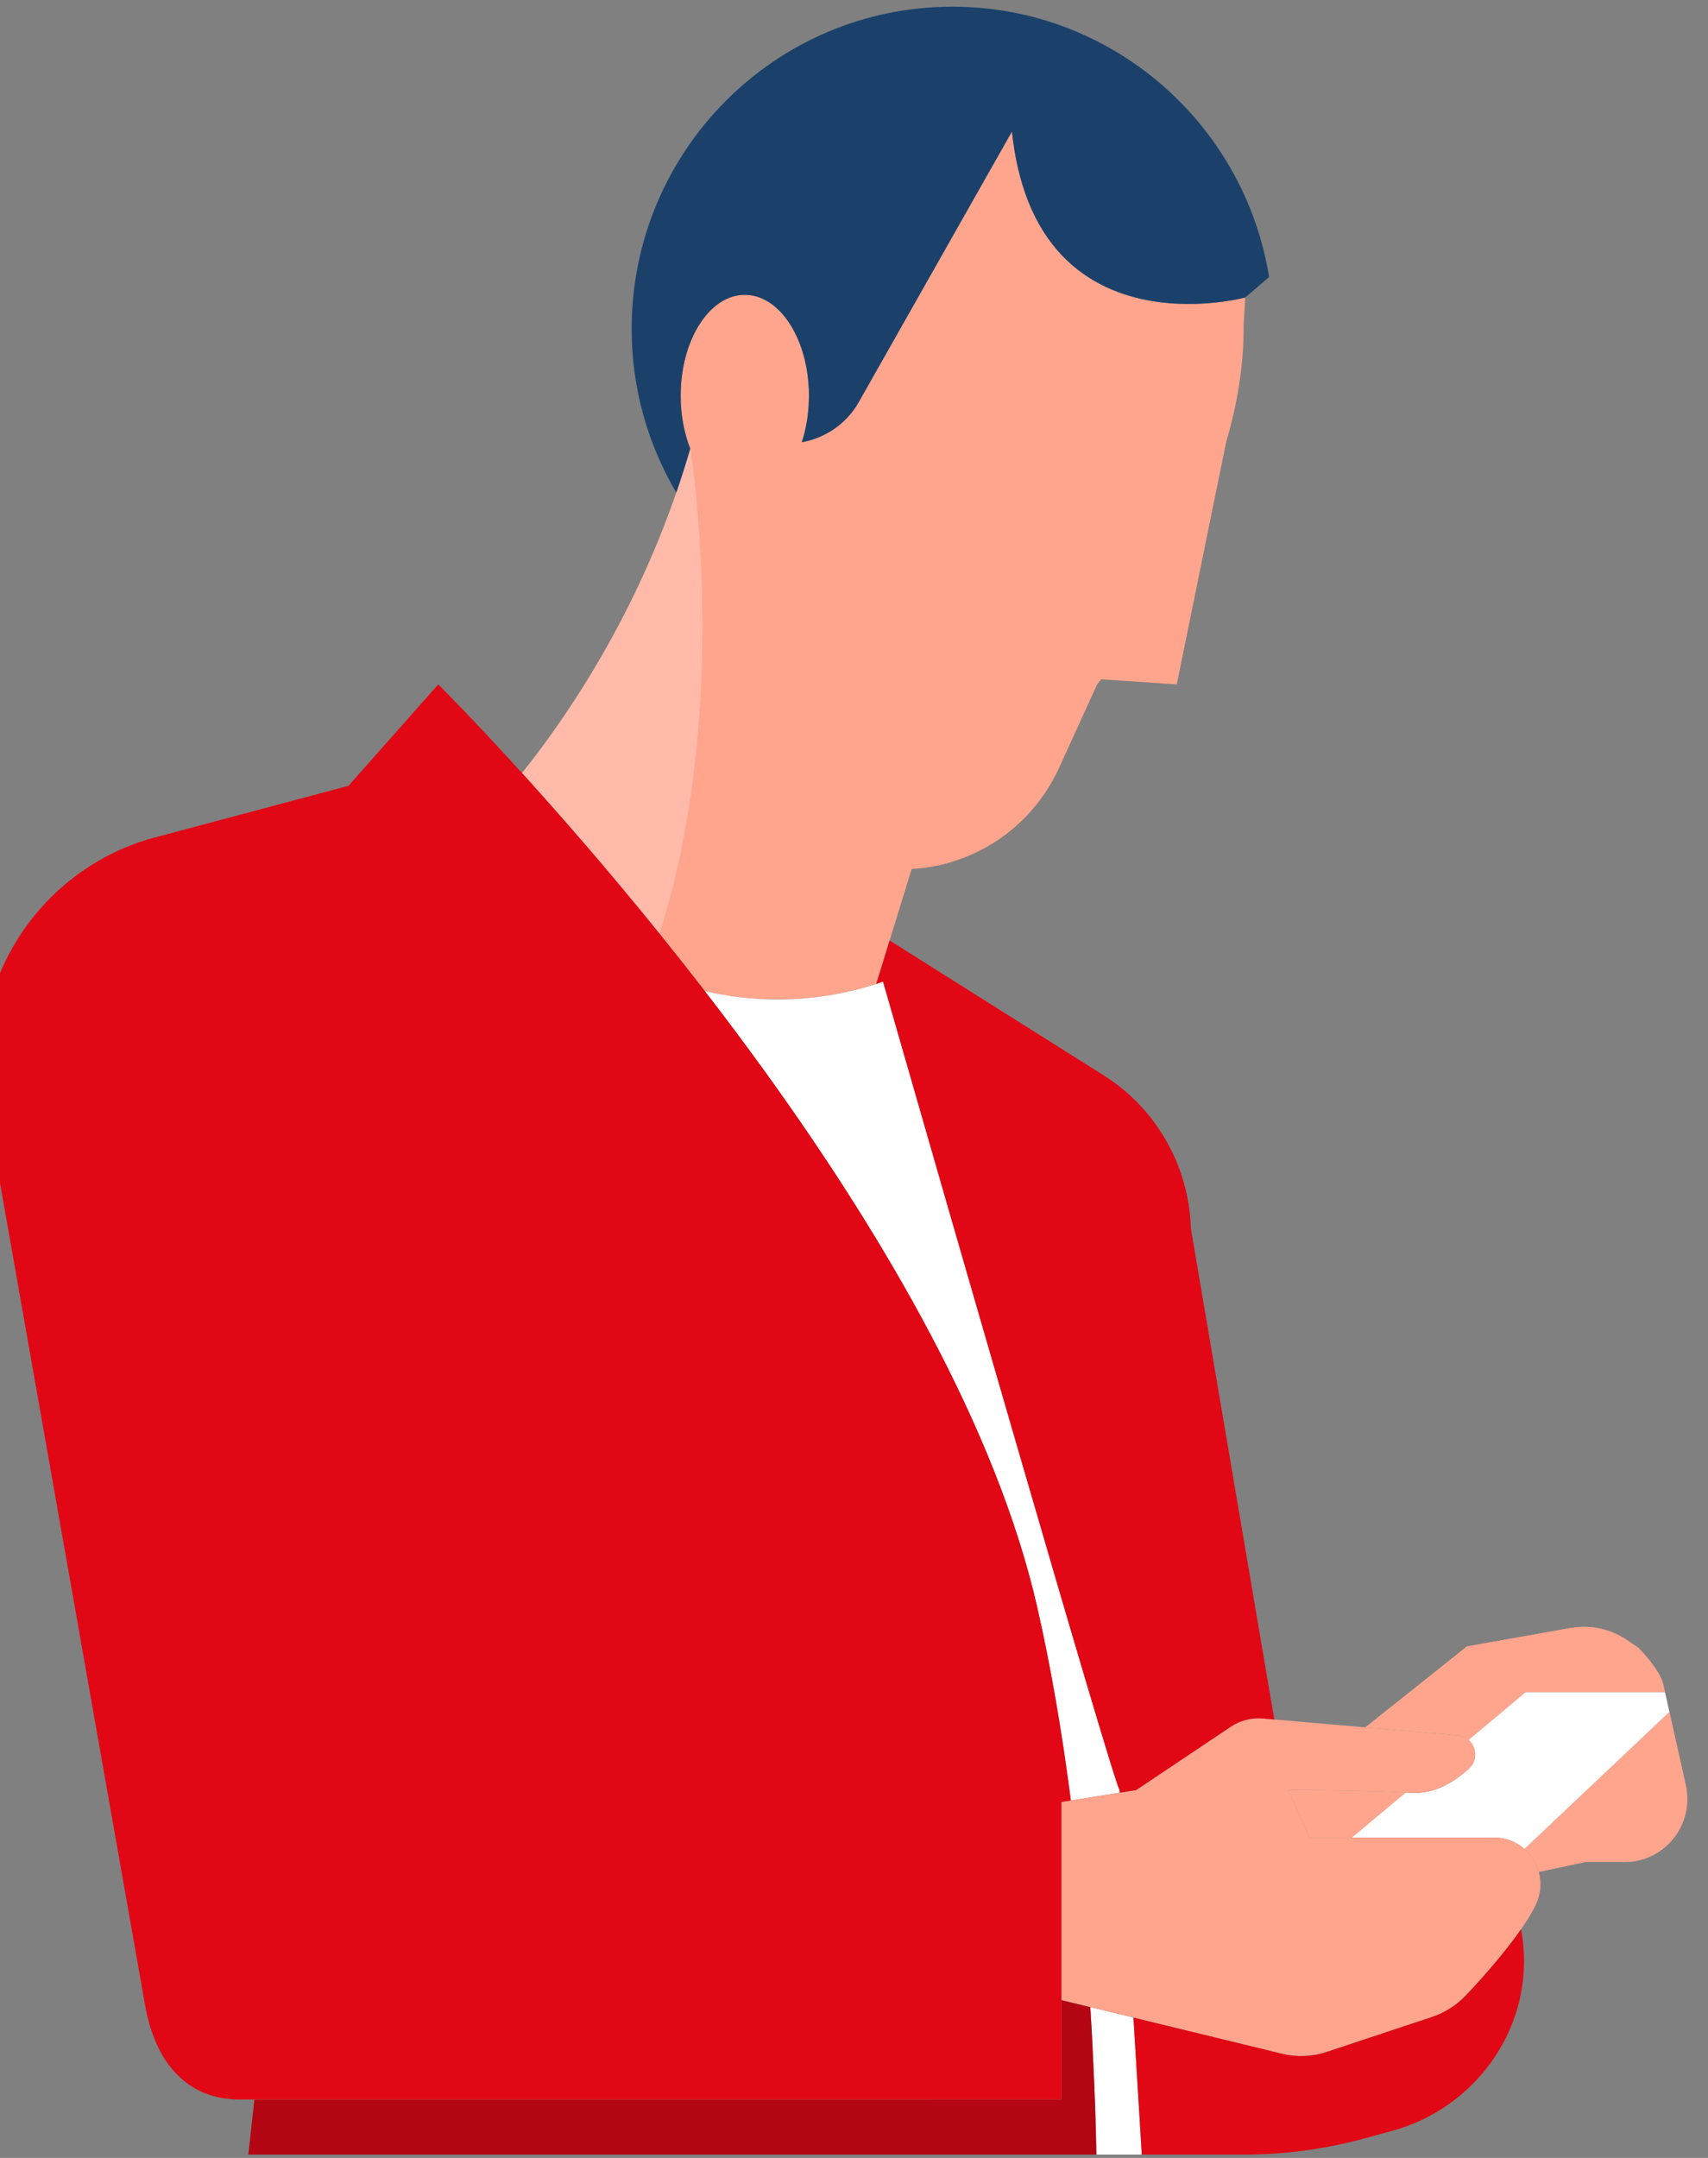
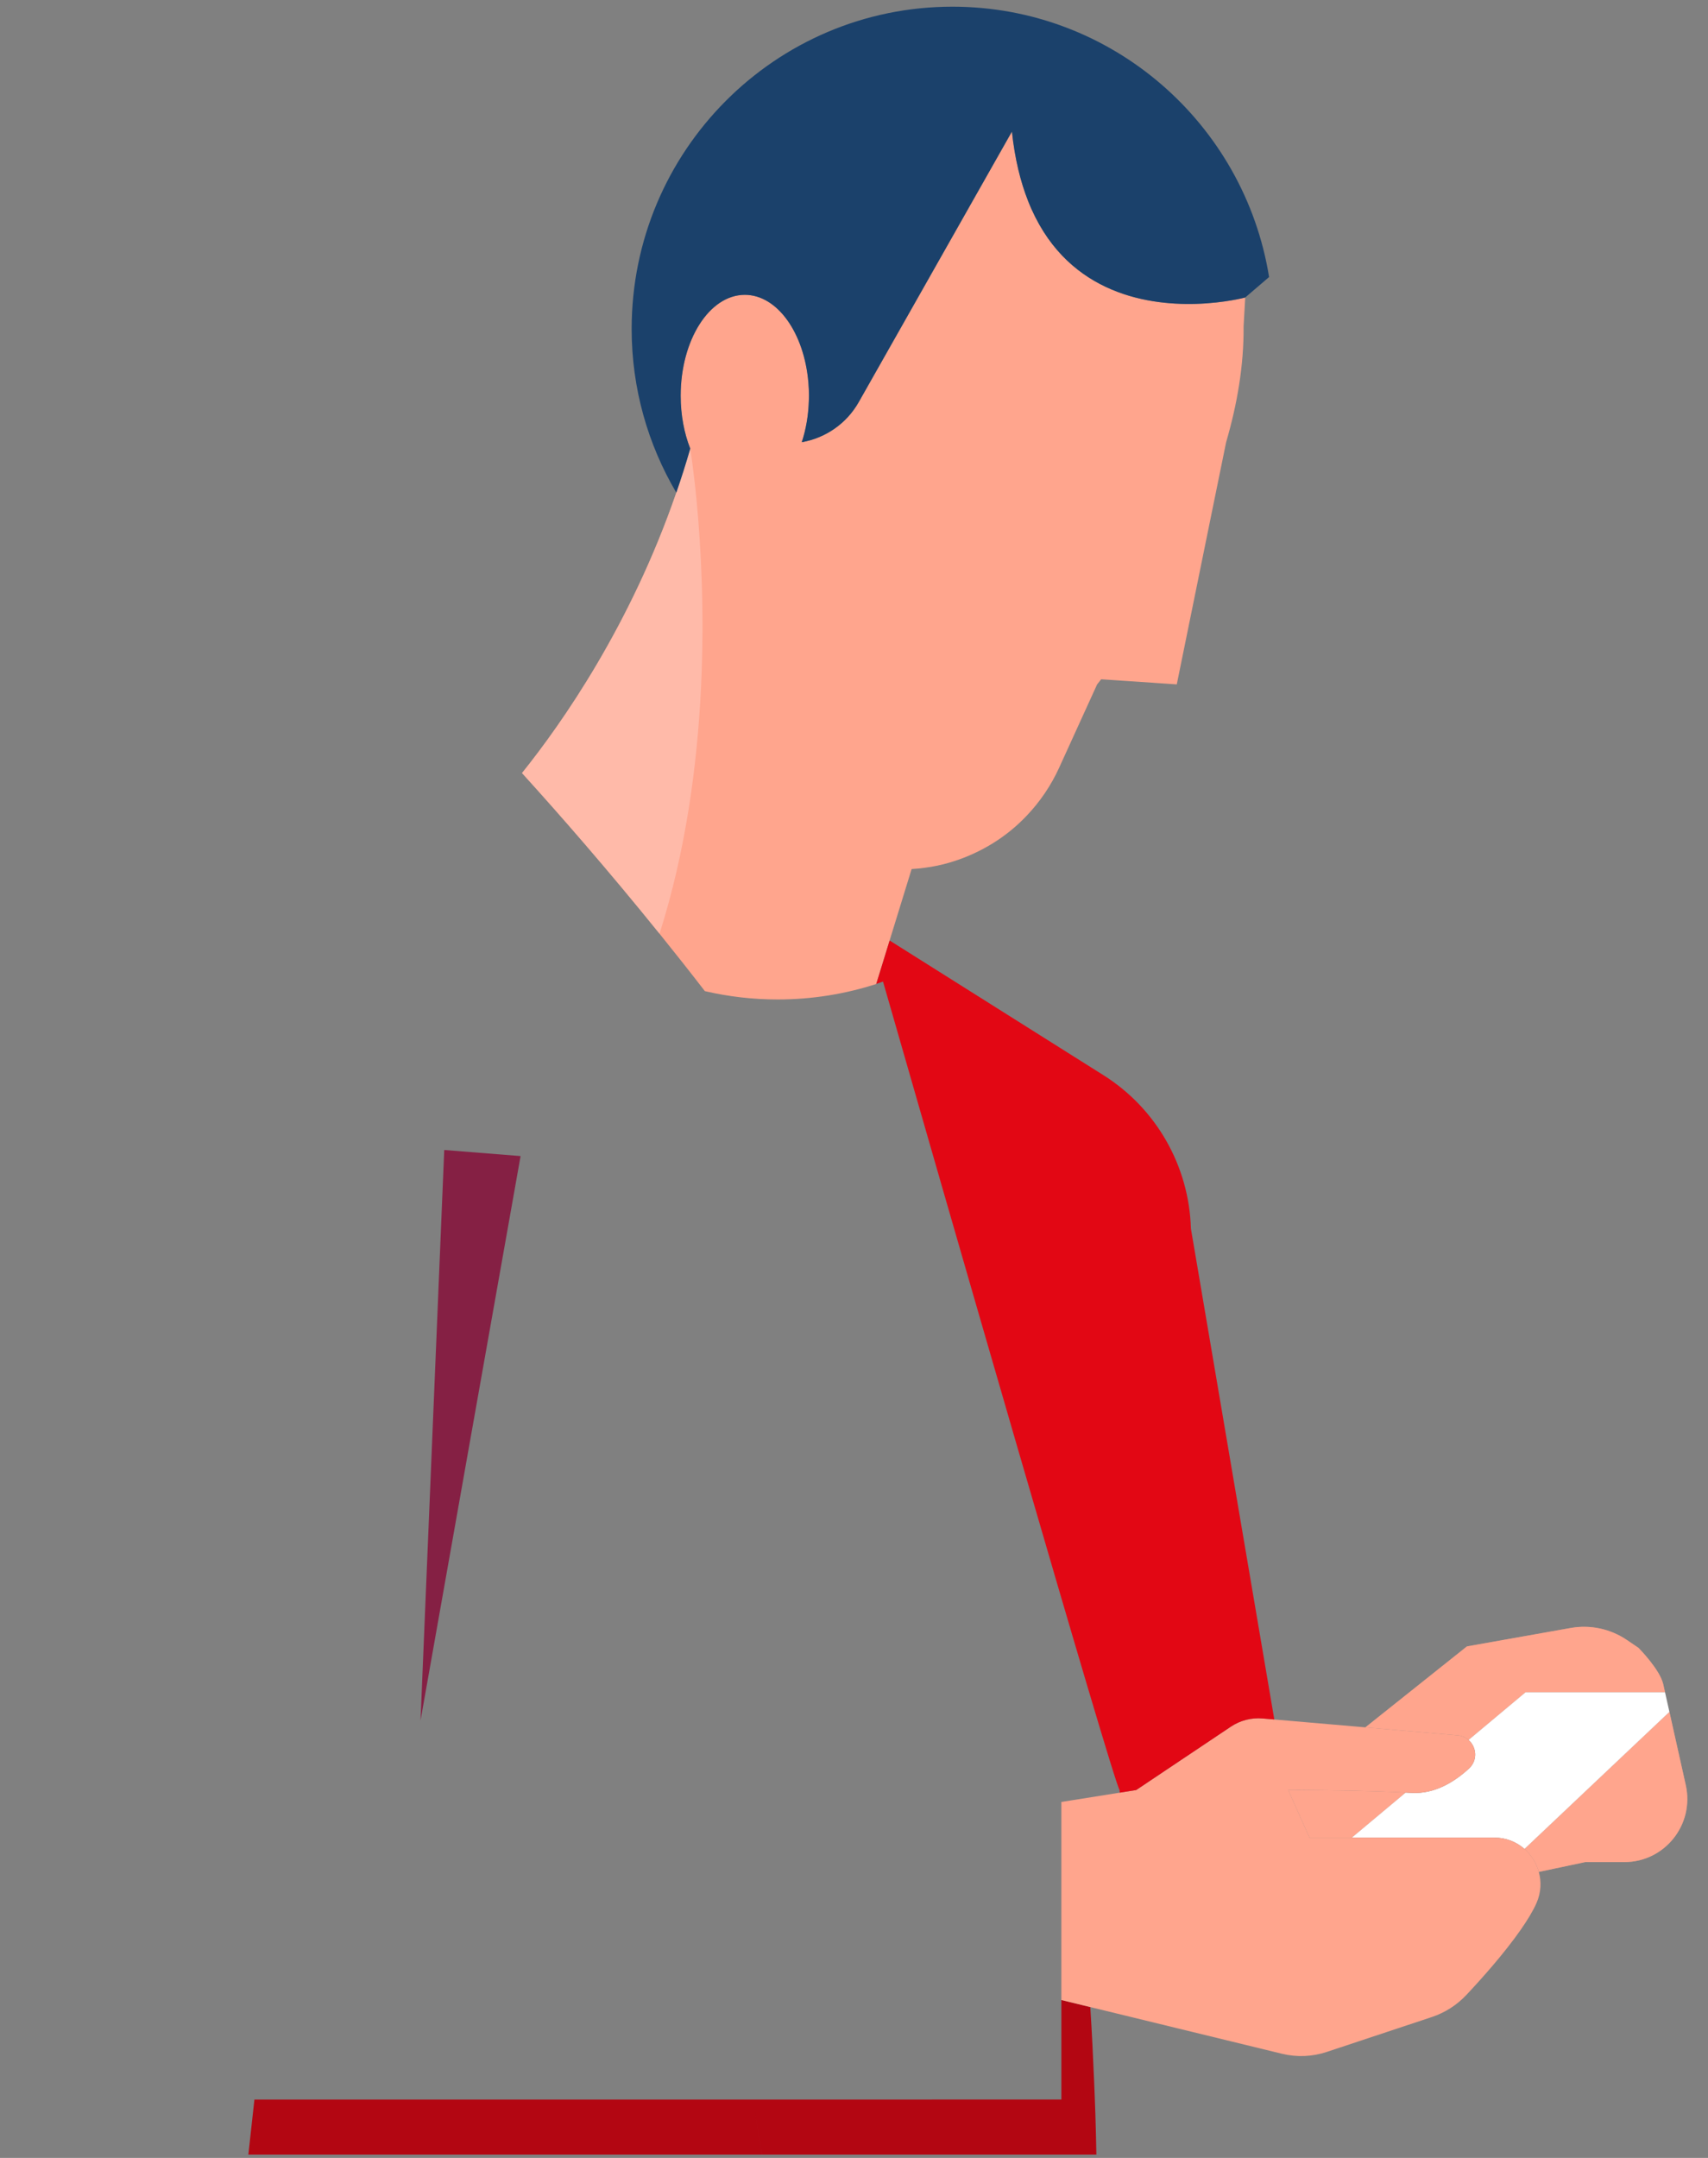
<svg xmlns="http://www.w3.org/2000/svg" width="95px" height="120px" viewBox="0 0 95 120" version="1.1">
  <rect x="0" y="0" width="95" height="120" fill="#808080" stroke="none" />
  <title>scrolling-02</title>
  <desc>Created with Sketch.</desc>
  <g id="Ikoner-och-illustrationer" stroke="none" stroke-width="1" fill="none" fill-rule="evenodd">
    <g id="Santander-illustrations" transform="translate(-518, -2851)">
      <g id="scrolling" transform="translate(363, 2851)">
        <g id="scrolling-02" transform="translate(154, 0)">
          <path d="M70.261,16.543 L70.261,16.543 C70.259,16.543 69.123,16.851 67.52,16.898 C64.612,16.984 60.171,16.207 58.186,11.185 C57.759,10.103 57.443,8.828 57.284,7.317 L57.284,7.317 L48.761,22.365 C48.088,23.553 46.921,24.359 45.595,24.59 C45.824,23.897 45.962,23.119 45.988,22.294 C45.991,22.2 45.997,22.106 45.997,22.01 C45.997,21.765 45.984,21.525 45.964,21.287 C45.738,18.529 44.242,16.395 42.427,16.395 C40.457,16.395 38.859,18.909 38.859,22.01 C38.859,23.089 39.056,24.092 39.391,24.948 C39.391,24.949 39.391,24.95 39.391,24.951 C39.391,24.951 39.391,24.951 39.391,24.951 L39.391,24.951 C39.15,25.788 38.89,26.602 38.617,27.395 C36.074,34.774 32.263,40.213 30.034,42.988 C30.034,42.989 30.034,42.989 30.035,42.989 C32.15,45.319 34.817,48.372 37.683,51.922 C38.51,52.947 39.354,54.013 40.205,55.116 C41.505,55.418 42.859,55.579 44.251,55.579 C46.164,55.579 48.005,55.278 49.735,54.72 L51.705,48.327 L51.707,48.327 C51.955,48.313 52.198,48.289 52.444,48.255 C52.912,48.193 53.373,48.098 53.825,47.964 C54.69,47.711 55.528,47.333 56.299,46.846 C56.956,46.43 57.555,45.938 58.084,45.383 C58.835,44.6 59.454,43.692 59.91,42.693 L61.286,39.673 L62.023,38.058 C62.023,38.058 62.104,37.958 62.251,37.771 L62.252,37.771 L62.28,37.776 L66.453,38.058 L68.304,28.97 L69.194,24.612 L69.194,24.612 L69.196,24.605 L69.198,24.591 C69.807,22.509 70.189,20.33 70.169,18.146 L70.261,16.543 Z" id="Fill-1" fill="#FFA58D" />
          <g id="Group-11" opacity="0.65" style="mix-blend-mode: multiply;" transform="translate(29.688, 24.784)" fill="#FFC5B9">
            <path d="M10.063,3.129 C9.886,1.27 9.704,0.172 9.703,0.168 C9.463,1.005 9.202,1.819 8.929,2.612 C6.386,9.99 2.576,15.43 0.347,18.206 C2.463,20.536 5.13,23.588 7.995,27.138 C10.93,17.916 10.52,7.959 10.063,3.129" id="Fill-9" />
          </g>
-           <path d="M45.294,60.199 C44.805,60.084 44.261,59.943 43.678,59.771 C42.521,58.162 41.356,56.607 40.205,55.116 C41.505,55.418 42.859,55.58 44.251,55.58 C46.164,55.58 48.006,55.278 49.734,54.721 L48.303,59.362 L49.734,54.721 C49.862,54.679 49.988,54.632 50.115,54.588 C53.128,65.085 62.871,98.934 63.27,99.541 L63.28,99.688 L60.562,100.121 C60.061,96.262 59.435,92.618 58.685,89.346 C56.418,79.43 50.164,68.781 43.678,59.771 C44.262,59.943 44.805,60.084 45.294,60.199 L45.294,60.199 Z M45.644,60.279 C47.02,60.586 47.892,60.674 47.898,60.675 C47.898,60.675 47.025,60.587 45.644,60.279 Z M61.643,111.611 L64.043,112.196 L64.508,119.815 L61.982,119.815 C61.967,119.069 61.949,118.323 61.925,117.577 C61.906,116.951 61.879,116.326 61.854,115.701 C61.797,114.333 61.728,112.969 61.643,111.611 Z" id="Combined-Shape" fill="#FFFFFF" />
          <polygon id="Fill-16" fill="#852044" points="24.39 95.677 27.053 80.644 29.955 64.288 25.709 63.95 25.219 75.734" />
          <path d="M42.95,117.212 L43.382,119.815 L14.814,119.815 C14.928,118.8 15.04,117.78 15.151,116.753 L42.874,116.753 L60.035,116.752 L60.035,111.219 L61.643,111.611 C61.729,112.969 61.798,114.333 61.854,115.701 C61.879,116.326 61.906,116.951 61.926,117.576 C61.949,118.323 61.967,119.069 61.981,119.815 L43.383,119.815 L42.95,117.212 Z" id="Combined-Shape" fill="#B30612" />
          <path d="M86.59,104.095 C86.455,103.599 86.177,103.154 85.793,102.817 L93.854,95.196 L94.764,99.268 C95.255,101.463 93.592,103.548 91.353,103.548 L89.178,103.548 L86.59,104.095 Z M72.653,99.542 C72.653,99.542 76.492,99.542 79.184,99.684 L76.19,102.188 L73.838,102.188 L72.653,99.542 Z M82.683,96.757 C82.525,96.617 82.322,96.52 82.08,96.5 L76.943,96.056 L82.591,91.555 L88.361,90.53 C89.45,90.336 90.57,90.576 91.487,91.197 L92.135,91.636 C92.135,91.636 93.325,92.834 93.511,93.66 L93.61,94.106 L85.852,94.106 L82.683,96.757 Z" id="Combined-Shape" fill="#FFA58D" />
          <g id="Combined-Shape-2" opacity="0.5" style="mix-blend-mode: multiply;" transform="translate(72, 90)" fill="#FFA58D">
            <path d="M14.59,14.095 C14.455,13.599 14.177,13.154 13.793,12.817 L21.854,5.196 L22.764,9.268 C23.255,11.463 21.592,13.548 19.353,13.548 L17.178,13.548 L14.59,14.095 Z M0.653,9.542 C0.653,9.542 4.492,9.542 7.184,9.684 L4.19,12.188 L1.838,12.188 L0.653,9.542 Z M10.683,6.757 C10.525,6.617 10.322,6.52 10.08,6.5 L4.943,6.056 L10.591,1.555 L16.361,0.53 C17.45,0.336 18.57,0.576 19.487,1.197 L20.135,1.636 C20.135,1.636 21.325,2.834 21.511,3.66 L21.61,4.106 L13.852,4.106 L10.683,6.757 Z" id="Combined-Shape" />
          </g>
          <path d="M82.689,102.188 L84.117,102.188 C84.775,102.188 85.352,102.431 85.793,102.817 L93.854,95.196 L93.61,94.106 L85.852,94.106 L82.683,96.757 C83.128,97.147 83.208,97.887 82.704,98.349 C81.899,99.089 80.792,99.777 79.503,99.701 C79.4,99.694 79.291,99.689 79.184,99.684 L76.191,102.188 L79.126,102.188" id="Fill-35" fill="#FFFFFF" />
          <g id="Group-39" transform="translate(61.602, 111.243)" />
          <path d="M82.705,98.35 C81.9,99.089 80.792,99.777 79.503,99.701 C79.4,99.695 79.291,99.689 79.184,99.684 C76.492,99.542 72.653,99.541 72.653,99.541 L73.838,102.188 L84.116,102.188 C84.775,102.188 85.352,102.431 85.793,102.817 C86.178,103.154 86.455,103.599 86.59,104.095 C86.739,104.642 86.717,105.248 86.46,105.83 C86.266,106.269 85.961,106.768 85.603,107.284 C84.689,108.602 83.406,110.037 82.567,110.93 C82.036,111.498 81.372,111.923 80.635,112.167 L74.791,114.107 C73.99,114.373 73.13,114.408 72.31,114.209 L69.449,113.512 L67.311,112.991 L66.586,112.815 L64.043,112.195 L61.643,111.611 L60.034,111.219 L60.034,100.205 L60.562,100.121 L63.28,99.688 L64.197,99.542 L66.806,97.795 L66.823,97.783 L68.078,96.943 L69.459,96.02 C69.98,95.67 70.605,95.509 71.229,95.563 L71.878,95.619 L76.943,96.056 L82.08,96.5 C82.322,96.52 82.524,96.618 82.684,96.757 C83.128,97.147 83.208,97.887 82.705,98.35 Z" id="Path" fill="#FFA58D" />
          <g id="Group-54" transform="translate(35.996, 0.187)" fill="#1B416B">
            <path d="M34.268,16.3 L34.268,16.3 L34.266,16.346 L34.268,16.3 Z M34.266,16.355 L35.591,15.219 C34.221,6.695 26.854,0.185 17.98,0.185 C8.126,0.185 0.137,8.209 0.137,18.105 C0.137,21.43 1.048,24.539 2.62,27.208 C2.894,26.415 3.154,25.6 3.395,24.763 L3.395,24.764 C3.395,24.763 3.395,24.763 3.395,24.763 C3.395,24.762 3.395,24.762 3.396,24.761 C3.06,23.906 2.864,22.901 2.864,21.823 C2.864,18.722 4.461,16.209 6.431,16.209 C8.247,16.209 9.742,18.341 9.968,21.1 L9.968,21.1 C9.987,21.338 10,21.578 10,21.823 C10,21.919 9.995,22.012 9.992,22.107 L9.992,22.107 C9.966,22.932 9.828,23.709 9.599,24.403 C10.926,24.172 12.092,23.365 12.765,22.178 L21.287,7.131 L21.288,7.131 L21.288,7.13 L21.288,7.13 C21.448,8.64 21.763,9.916 22.19,10.998 C24.175,16.02 28.616,16.796 31.524,16.711 C33.127,16.664 34.263,16.356 34.265,16.356 L34.265,16.355 L34.265,16.355 L34.266,16.355 Z" id="Fill-52" />
          </g>
          <g id="Group-57" transform="translate(63.828, 107.144)" fill="#E20714">
-             <path d="M21.914,1.237 C21.887,0.853 21.839,0.488 21.775,0.14 C20.86,1.458 19.578,2.893 18.74,3.786 C18.207,4.354 17.544,4.779 16.807,5.023 L10.964,6.963 C10.162,7.229 9.302,7.265 8.481,7.064 L5.621,6.368 L3.483,5.847 L2.757,5.671 L0.215,5.052 L0.68,12.671 L2.654,12.671 L3.701,12.671 L6.355,12.671 C8.619,12.671 10.872,12.369 13.057,11.773 L14.598,11.353 C19.1,10.126 22.252,5.909 21.914,1.237" id="Fill-55" />
-           </g>
+             </g>
          <g id="Group-62" transform="translate(0, 37.827)" fill="#E20714">
-             <path d="M43.678,21.943 C42.521,20.335 41.356,18.779 40.205,17.289 C39.354,16.186 38.51,15.12 37.683,14.094 C34.817,10.545 32.15,7.493 30.034,5.162 C30.034,5.162 30.034,5.162 30.034,5.161 C27.214,2.056 25.377,0.231 25.377,0.231 L20.382,5.872 L9.195,8.855 L9.196,8.859 C3.875,10.477 -7.421875e-05,15.436 -7.421875e-05,21.307 C-7.421875e-05,21.793 0.031,22.27 0.083,22.741 L0.08,22.741 L0.101,22.862 C0.157,23.336 0.242,23.8 0.347,24.258 L9.017,73.387 C9.026,73.454 9.035,73.521 9.051,73.588 C9.431,75.791 10.34,77.435 11.814,78.29 C12.557,78.72 13.399,78.925 14.323,78.925 L15.15,78.925 C15.04,79.953 14.927,80.973 14.813,81.987 L14.814,81.987 C14.928,80.973 15.04,79.953 15.15,78.925 L42.874,78.925 L60.034,78.925 L60.034,73.392 L60.034,69.677 L60.034,62.377 L60.562,62.294 C60.061,58.435 59.435,54.791 58.685,51.519 C56.418,41.603 50.164,30.954 43.678,21.943" id="Fill-60" />
-           </g>
+             </g>
          <path d="M66.806,97.795 L66.824,97.784 L68.079,96.944 L69.458,96.02 C69.98,95.67 70.604,95.509 71.229,95.563 L71.878,95.619 L67.239,68.321 L67.239,68.322 C67.139,64.838 65.311,61.637 62.371,59.788 L50.481,52.3 L50.147,53.39 L49.738,54.714 C49.866,54.671 49.991,54.627 50.114,54.584 C50.114,54.586 50.115,54.587 50.115,54.588 C53.128,65.085 62.871,98.934 63.271,99.541 L63.279,99.688 L64.197,99.542 L66.806,97.795 Z" id="Fill-65" fill="#E20714" />
          <g id="Fill-68" style="mix-blend-mode: multiply;" transform="translate(24, 63)" fill="#E20714">
-             <polygon id="Fill-67" points="1.219 12.734 1.708 0.95 5.956 1.287 3.053 17.644 0.39 32.677" />
-           </g>
+             </g>
        </g>
      </g>
      <g id="Slices" transform="translate(301, 446)" />
    </g>
  </g>
</svg>